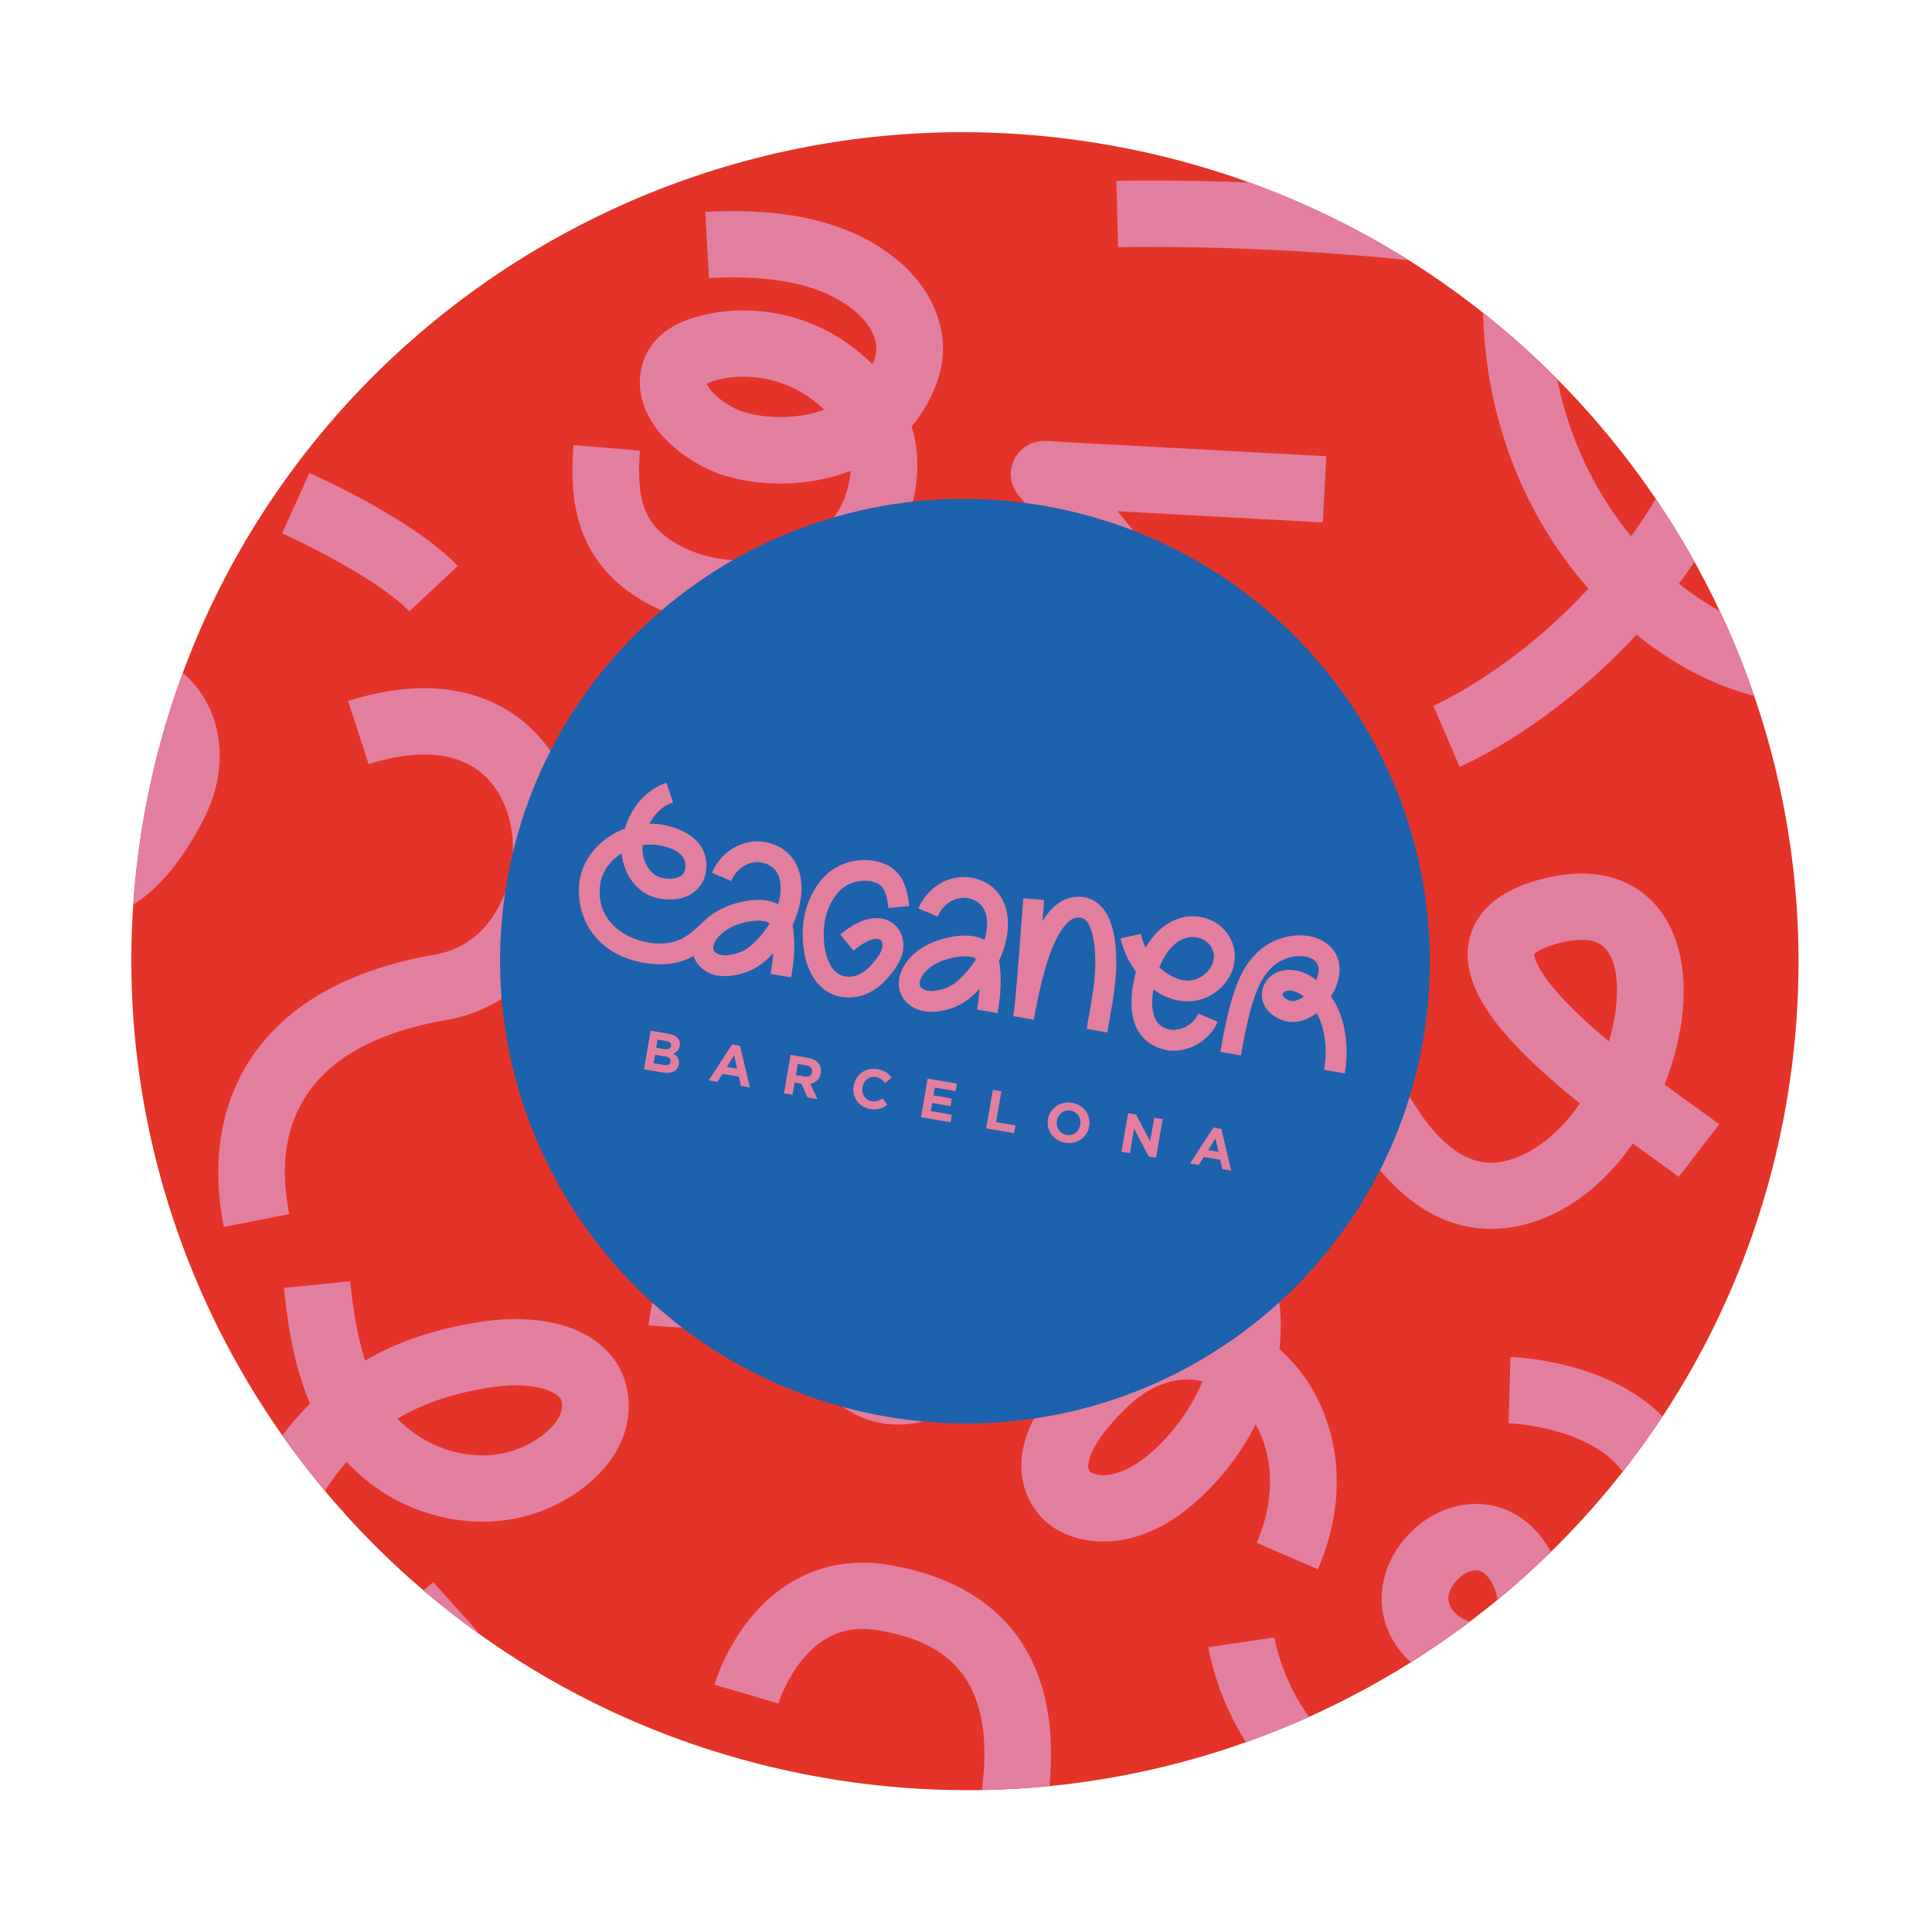
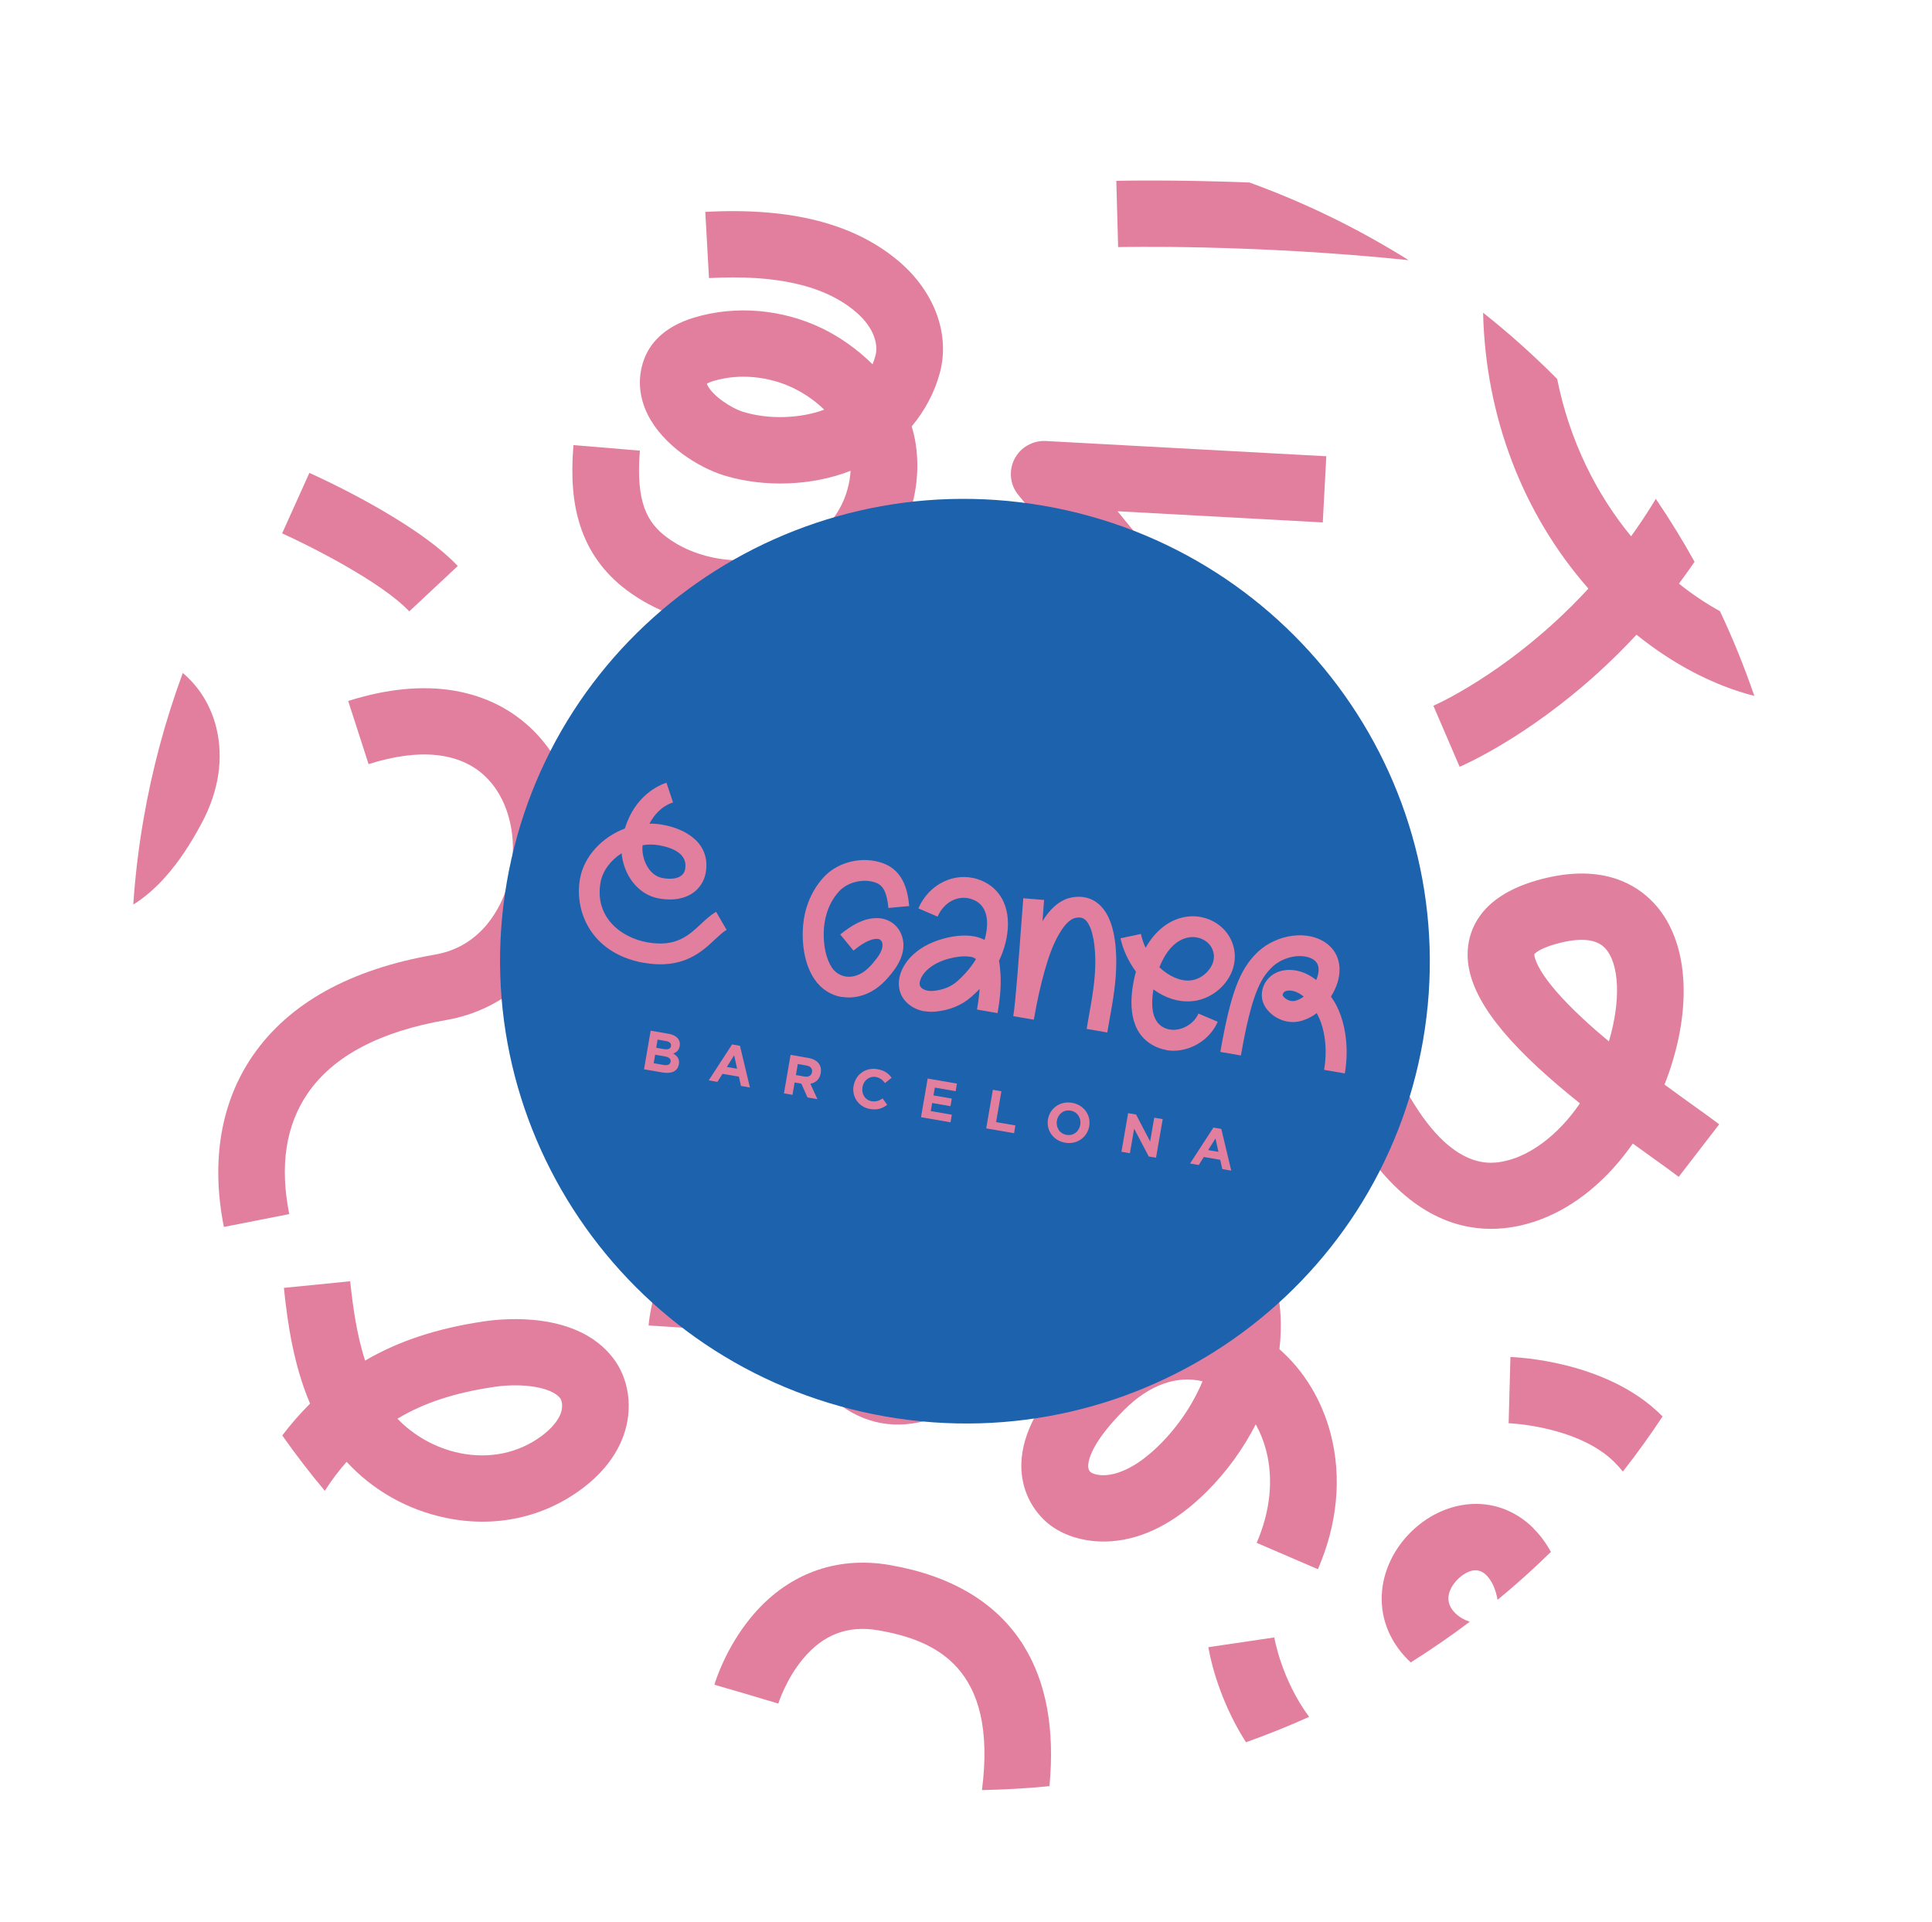
<svg xmlns="http://www.w3.org/2000/svg" width="197" height="196" viewBox="0 0 197 196" fill="none">
-   <path d="M84.009 181.273C130.268 189.264 174.208 158.461 182.151 112.474C190.095 66.487 159.034 22.73 112.774 14.739C66.515 6.749 22.575 37.551 14.632 83.538C6.689 129.526 37.75 173.283 84.009 181.273Z" fill="#E43429" />
  <path d="M169.726 110.581C170.028 109.817 170.303 109.042 170.538 108.259C172.573 101.554 171.858 95.493 168.616 92.056C166.828 90.157 163.484 88.172 157.735 89.501C151.964 90.833 150.23 93.741 149.786 95.944C149.044 99.622 151.281 103.716 156.814 108.843C158.168 110.097 159.633 111.328 161.1 112.503C158.817 115.845 155.974 117.802 153.571 118.358C152.126 118.692 147.733 119.706 142.818 110.14C139.697 104.079 137.846 96.485 136.955 92.834C136.797 92.188 136.66 91.63 136.544 91.195L129.966 92.9C130.063 93.276 130.192 93.805 130.341 94.415C131.295 98.315 133.276 106.431 136.762 113.203C140.947 121.341 145.7 124.392 149.898 125.117C151.788 125.444 153.561 125.299 155.116 124.942C158.735 124.104 162.161 121.889 165.005 118.532C165.521 117.924 166.023 117.272 166.492 116.601C167.284 117.18 168.028 117.71 168.702 118.192C169.716 118.916 170.584 119.544 171.171 119.998L175.302 114.64C174.633 114.13 173.727 113.474 172.668 112.722C171.793 112.092 170.786 111.369 169.712 110.579L169.726 110.581ZM164.059 106.19C163.167 105.452 162.3 104.697 161.483 103.937C156.552 99.378 156.447 97.489 156.451 97.299C156.525 97.2 157.075 96.598 159.286 96.087C161.365 95.608 162.839 95.8 163.658 96.673C165.135 98.237 165.29 102.055 164.053 106.182L164.059 106.19Z" fill="#E1809E" />
  <path d="M156.374 155.84C154.527 153.994 152.13 153.123 149.614 153.391C147.523 153.614 145.474 154.618 143.86 156.218C142.187 157.877 141.142 159.99 140.927 162.176C140.67 164.77 141.605 167.267 143.553 169.222C143.65 169.316 143.754 169.411 143.851 169.506C145.915 168.209 147.923 166.825 149.867 165.36C149.279 165.16 148.771 164.868 148.367 164.46C146.894 162.989 148.214 161.451 148.65 161.02C148.948 160.727 149.806 159.981 150.699 160.136C150.988 160.186 151.275 160.327 151.552 160.607C152.131 161.185 152.512 162.053 152.702 163.127C154.582 161.58 156.4 159.946 158.139 158.241C157.662 157.356 157.072 156.551 156.364 155.852L156.374 155.84Z" fill="#E27F9E" />
  <path d="M171.192 59.52C171.737 58.784 172.269 58.039 172.789 57.284C171.57 55.083 170.248 52.941 168.838 50.861C168.708 51.085 168.571 51.3 168.434 51.523C167.767 52.597 167.06 53.657 166.317 54.682C162.843 50.459 160.064 45.04 158.777 38.641C156.402 36.247 153.884 33.99 151.226 31.884C151.471 42.465 155.274 52.408 161.964 60.015C160.892 61.181 159.772 62.296 158.602 63.374C152.057 69.391 146.21 71.941 146.157 71.96L148.833 78.184C149.107 78.07 155.621 75.269 163.001 68.552C164.345 67.328 165.635 66.046 166.869 64.718C170.646 67.762 174.783 69.912 178.884 70.958C177.871 68.011 176.706 65.13 175.38 62.319C173.97 61.547 172.568 60.609 171.2 59.514L171.192 59.52Z" fill="#E27F9E" />
  <path d="M104.404 167.835C101.686 163.453 97.078 160.674 90.715 159.575C85.169 158.617 80.123 160.545 76.5 165.006C73.965 168.128 72.951 171.421 72.846 171.782L76.107 172.733L79.364 173.703C79.364 173.703 80.121 171.245 81.896 169.125C83.966 166.647 86.472 165.701 89.557 166.234C95.377 167.239 101.746 170.028 100.126 182.524C102.44 182.48 104.734 182.349 107.01 182.123C107.564 176.33 106.688 171.529 104.397 167.833L104.404 167.835Z" fill="#E27F9E" />
  <path d="M20.607 83.853C22.309 80.636 22.812 77.311 22.064 74.228C21.519 71.974 20.301 70.011 18.638 68.62C16.881 73.382 15.526 78.36 14.632 83.539C14.129 86.449 13.783 89.351 13.59 92.23C15.737 90.905 18.168 88.469 20.608 83.846L20.607 83.853Z" fill="#E27F9E" />
  <path d="M103.442 46.804C102.833 47.994 102.988 49.435 103.836 50.468L116.586 66.051L98.443 63.332C96.974 63.113 95.535 63.864 94.889 65.187C94.243 66.511 94.527 68.101 95.603 69.124L114.333 86.837L119.014 81.94L108.095 71.612L124.264 74.039C125.65 74.25 127.024 73.587 127.721 72.378C128.418 71.169 128.291 69.655 127.402 68.573L113.951 52.13L134.879 53.269L135.238 46.521L106.654 44.967C105.307 44.897 104.051 45.615 103.442 46.804Z" fill="#E27F9E" />
  <path d="M143.631 26.527C138.58 23.361 133.153 20.693 127.399 18.609C119.519 18.303 114.189 18.431 113.827 18.439L114.011 25.196C114.153 25.192 127.697 24.872 143.631 26.527Z" fill="#E27F9E" />
  <path d="M113.34 102.46C110.029 99.179 105.117 97.747 99.853 98.519C99.802 98.524 99.759 98.531 99.707 98.543C93.577 99.496 87.207 103.229 80.777 109.646C67.019 123.373 66.165 134.671 66.138 135.152L72.921 135.585L72.915 135.619C72.915 135.619 73.124 133.264 74.776 129.518C77.55 123.208 82.193 117.833 85.597 114.432C92.31 107.733 97.552 105.734 100.767 105.233C105.087 104.559 107.49 106.212 108.542 107.252C109.618 108.317 111.294 110.492 111.523 113.796C109.959 113.469 108.365 113.314 106.75 113.323C100.812 113.367 95.152 115.78 90.807 120.123C77.905 132.992 81.853 139.675 84.142 141.949C86.946 144.726 90.164 145.761 93.724 145.025C97.555 144.23 101.782 141.429 107.024 136.2C111.453 131.78 114.597 127.426 116.433 123.185C117.496 123.917 118.53 124.771 119.515 125.75C122.089 128.298 123.511 131.126 123.762 134.18C122.381 133.899 120.963 133.837 119.527 133.997C116.042 134.38 112.681 136.1 109.808 138.967C106.355 142.409 104.519 145.539 104.192 148.535C103.927 150.973 104.717 153.241 106.408 154.926C108.002 156.51 110.569 157.34 113.261 157.158C116.613 156.928 119.901 155.224 123.046 152.095C125.08 150.068 126.774 147.716 128.045 145.234C128.499 146.051 128.854 146.942 129.106 147.9C129.865 150.838 129.53 154.094 128.138 157.315L134.382 160.004C136.381 155.397 136.829 150.634 135.693 146.231C134.796 142.777 132.967 139.766 130.459 137.567C130.996 133.108 130.242 126.864 124.309 120.978C122.411 119.103 120.385 117.557 118.256 116.359C118.271 116.193 118.286 116.026 118.3 115.86C118.781 108.978 115.391 104.516 113.33 102.479L113.34 102.46ZM102.217 131.415C97.053 136.567 93.993 138.057 92.342 138.398C91.22 138.626 90.307 138.504 88.947 137.157C88.21 136.425 88.598 134.916 89.058 133.772C89.757 132.014 91.466 129.045 95.638 124.89C98.716 121.82 102.691 120.108 106.829 120.077C107.97 120.07 109.103 120.188 110.223 120.424C108.741 123.882 106.038 127.608 102.218 131.409L102.217 131.415ZM118.247 147.305C114.486 151.052 111.858 150.577 111.196 150.104C111.022 149.926 110.925 149.706 110.972 149.27C111.038 148.642 111.533 146.842 114.645 143.742C117.184 141.212 119.981 140.217 122.619 140.842C121.651 143.165 120.144 145.417 118.246 147.312L118.247 147.305Z" fill="#E27F9E" />
  <path d="M45.51 104.005C51.492 102.969 56.225 98.672 58.175 92.509C60.263 85.912 58.761 78.828 54.369 74.475C52.211 72.343 49.522 70.985 46.376 70.435L46.369 70.433C43.105 69.87 39.449 70.223 35.503 71.476L37.583 77.914C42.854 76.242 46.999 76.705 49.579 79.261C52.154 81.809 53.002 86.318 51.691 90.467C51.129 92.249 49.285 96.489 44.341 97.337C35.704 98.828 29.458 102.294 25.775 107.638C22.507 112.385 21.492 118.422 22.829 125.104L29.495 123.793C28.505 118.873 29.144 114.727 31.384 111.47C33.992 107.678 38.742 105.171 45.51 104.005Z" fill="#E27F9E" />
  <path d="M129.939 166.961L123.215 167.953C123.249 168.205 123.989 172.856 127.046 177.648C129.233 176.871 131.385 176.005 133.487 175.06C130.647 171.22 129.946 167.005 129.938 166.968L129.939 166.961Z" fill="#E27F9E" />
  <path d="M33.123 152.004C33.773 150.984 34.518 149.987 35.345 149.053C37.996 151.938 41.532 153.956 45.482 154.772C50.49 155.806 55.415 154.743 59.366 151.781C61.423 150.237 62.841 148.421 63.573 146.395C64.573 143.641 64.158 140.593 62.497 138.449C58.853 133.732 51.504 134.411 49.339 134.734C44.582 135.439 40.636 136.734 37.226 138.734C36.371 136.068 35.977 133.228 35.708 130.642L28.947 131.317C29.327 135.013 29.951 139.187 31.614 143.119C30.596 144.139 29.644 145.226 28.782 146.365C30.146 148.303 31.595 150.193 33.121 152.011L33.123 152.004ZM50.357 141.417C53.357 140.972 56.265 141.467 57.116 142.564C57.317 142.831 57.415 143.453 57.184 144.095C56.903 144.863 56.242 145.656 55.266 146.388C52.908 148.161 49.919 148.792 46.858 148.158C44.439 147.655 42.207 146.404 40.527 144.658C43.213 143.04 46.37 142.009 50.364 141.419L50.357 141.417Z" fill="#E27F9E" />
-   <path d="M48.708 166.368L44.181 161.316C43.839 161.615 43.5 161.902 43.172 162.161C44.923 163.66 46.743 165.086 48.624 166.445C48.649 166.421 48.681 166.399 48.707 166.375L48.708 166.368Z" fill="#E27F9E" />
  <path d="M79.014 63.599C82.359 63.037 85.39 61.633 88.021 59.428C92.016 56.087 94.128 50.578 93.394 45.406C93.303 44.743 93.151 44.105 92.962 43.482C94.318 41.858 95.315 39.977 95.844 37.978C96.877 34.09 95.3 29.78 91.732 26.715C87.178 22.805 80.694 21.137 71.916 21.604L72.293 28.353C79.228 27.982 84.134 29.118 87.296 31.831C89.182 33.451 89.556 35.176 89.272 36.245C89.192 36.548 89.091 36.847 88.969 37.143C87.362 35.549 85.55 34.322 83.905 33.517C79.807 31.515 75.016 31.102 70.776 32.382C67.492 33.37 66.193 35.235 65.676 36.63C64.997 38.468 65.126 40.425 66.051 42.281C67.59 45.374 71.173 47.661 73.847 48.481C77.94 49.737 82.859 49.531 86.731 48.005C86.595 50.395 85.469 52.733 83.641 54.261C81.946 55.677 80 56.579 77.864 56.942C74.277 57.547 70.575 56.731 67.958 54.76C66.016 53.298 64.808 51.24 65.248 45.948L58.474 45.383C58.201 48.684 58.415 51.296 59.158 53.591C60.005 56.228 61.591 58.437 63.864 60.145C66.219 61.916 69.017 63.089 71.993 63.603C74.267 63.996 76.643 64.005 79.012 63.606L79.014 63.599ZM75.835 42.015C74.531 41.614 72.674 40.364 72.139 39.28C72.107 39.218 72.088 39.165 72.068 39.12C72.2 39.051 72.416 38.948 72.759 38.845C75.335 38.066 78.379 38.346 80.912 39.578C82.159 40.187 83.201 40.951 84.043 41.772C81.629 42.678 78.383 42.792 75.836 42.008L75.835 42.015Z" fill="#E27F9E" />
  <path d="M154.014 138.365L153.831 145.122C153.831 145.122 155.716 145.187 158.036 145.764C160.011 146.253 162.752 147.226 164.598 149.071C164.906 149.378 165.197 149.702 165.478 150.046C166.902 148.231 168.251 146.361 169.526 144.428C169.49 144.394 169.454 144.352 169.418 144.318C163.806 138.705 154.415 138.378 154.021 138.366L154.014 138.365Z" fill="#E27F9E" />
  <path d="M28.768 54.385C31.388 55.562 38.835 59.276 41.732 62.337L46.678 57.711C42.333 53.119 32.636 48.708 31.546 48.217L28.768 54.385Z" fill="#E27F9E" />
  <path d="M90.37 144.444C116.169 148.901 140.674 131.722 145.104 106.075C149.534 80.428 132.211 56.025 106.413 51.569C80.614 47.112 56.109 64.291 51.679 89.938C47.249 115.585 64.572 139.988 90.37 144.444Z" fill="#1D62AD" />
  <path d="M65.687 98.184C62.626 97.655 61.008 96.077 60.202 94.847C59.208 93.342 58.821 91.449 59.133 89.641C59.538 87.296 61.407 85.35 63.718 84.477C64.741 81.121 67.17 80.069 67.955 79.807L68.627 81.819C67.436 82.21 66.689 83.103 66.224 83.983C66.651 83.979 67.09 84.012 67.513 84.085C69.999 84.514 72.472 86.024 71.963 88.974C71.674 90.647 70.097 92.115 67.221 91.618C64.955 91.227 63.565 89.091 63.386 86.999C62.28 87.709 61.441 88.784 61.23 90.004C60.625 93.509 63.3 95.616 66.048 96.091C68.94 96.59 70.22 95.383 71.466 94.222C71.974 93.747 72.452 93.301 73.022 92.975L74.089 94.813C73.733 95.011 73.367 95.364 72.932 95.765C71.539 97.074 69.629 98.856 65.688 98.175L65.687 98.184ZM65.522 86.182C65.376 87.43 66.076 89.274 67.59 89.535C68.875 89.757 69.728 89.411 69.865 88.612C70.138 87.032 68.546 86.419 67.159 86.18C66.618 86.086 66.059 86.093 65.522 86.182Z" fill="#E27F9E" />
  <path d="M94.277 103.122C93.009 102.903 92.009 102.09 91.732 100.969C91.464 99.901 91.87 98.655 92.814 97.632C93.616 96.766 94.768 96.1 96.148 95.723C97.182 95.434 98.13 95.338 98.977 95.424C99.516 95.483 99.989 95.616 100.394 95.842C100.763 94.564 100.824 93.103 99.99 92.231C99.762 91.993 99.438 91.798 99.059 91.672C97.7 91.221 96.247 91.974 95.606 93.465L93.644 92.624C94.717 90.143 97.332 88.863 99.729 89.658C100.438 89.893 101.059 90.278 101.524 90.765C103.296 92.603 102.984 95.623 101.863 97.975C101.954 98.406 101.979 98.817 102.006 99.168L102.012 99.23C102.115 100.754 101.907 102.207 101.719 103.3L99.622 102.937C99.761 102.13 99.843 101.452 99.89 100.828C99.633 101.104 99.363 101.36 99.075 101.614C98.076 102.506 96.821 103.016 95.352 103.152C94.981 103.183 94.627 103.166 94.28 103.106L94.277 103.122ZM98.922 97.561C98.871 97.553 98.812 97.543 98.752 97.532C98.17 97.475 97.487 97.547 96.71 97.76C96.015 97.951 95.053 98.33 94.368 99.069C93.94 99.532 93.701 100.105 93.788 100.458C93.88 100.838 94.488 101.098 95.142 101.038C96.142 100.951 96.984 100.612 97.633 100.031C98.384 99.365 99.01 98.616 99.516 97.803C99.486 97.772 99.464 97.75 99.433 97.728C99.299 97.644 99.127 97.58 98.916 97.543L98.922 97.561Z" fill="#E27F9E" />
  <path d="M85.813 101.66C84.722 101.472 83.732 100.851 83.059 99.86C81.927 98.193 81.817 96.061 81.855 94.934C81.898 93.47 82.301 91.34 83.922 89.516C85.253 88.015 87.519 87.35 89.546 87.865C92.026 88.484 92.538 90.606 92.71 92.385L90.586 92.581C90.4 90.635 89.878 90.13 89.035 89.915C87.783 89.603 86.336 90.011 85.526 90.919C84.326 92.27 84.031 93.881 83.994 95C83.949 96.473 84.257 97.816 84.832 98.669C85.29 99.345 86.286 99.933 87.576 99.368C88.33 99.039 88.897 98.375 89.404 97.71C89.765 97.235 90.142 96.564 89.927 96.043C89.847 95.855 89.692 95.742 89.476 95.731C88.655 95.693 87.68 96.399 87.023 96.926L85.678 95.283C86.681 94.469 88.034 93.543 89.571 93.618C90.608 93.667 91.493 94.287 91.888 95.23C92.228 96.033 92.36 97.337 91.108 98.991C90.465 99.841 89.64 100.78 88.436 101.3C87.559 101.685 86.662 101.79 85.825 101.645L85.813 101.66Z" fill="#E27F9E" />
  <path d="M112.899 105.274L110.802 104.912C110.869 104.525 110.937 104.13 111.004 103.743C111.366 101.745 111.702 99.856 111.687 97.922C111.663 95.841 111.271 94.284 110.621 93.756C110.453 93.623 110.198 93.484 109.666 93.591C109.234 93.672 108.744 94.09 108.288 94.764C107.422 96.043 106.922 97.576 106.505 99.036C106.097 100.489 105.741 102.098 105.417 103.973L103.32 103.611C103.548 102.291 103.899 97.486 104.134 94.306C104.212 93.203 104.29 92.247 104.342 91.589L106.463 91.765C106.421 92.312 106.361 93.063 106.299 93.927C106.371 93.81 106.444 93.692 106.525 93.576C107.319 92.406 108.241 91.709 109.259 91.512C110.295 91.31 111.233 91.524 111.965 92.127C113.164 93.104 113.795 95.049 113.821 97.919C113.845 100.053 113.469 102.126 113.105 104.132C113.038 104.519 112.971 104.906 112.906 105.284L112.899 105.274Z" fill="#E27F9E" />
  <path d="M137.111 109.448L135.014 109.086C135.239 107.783 135.226 106.447 134.966 105.233C134.825 104.586 134.623 103.988 134.355 103.474C134.321 103.416 134.296 103.36 134.263 103.302C133.831 103.635 133.325 103.894 132.799 104.063C131.739 104.399 130.58 104.155 129.679 103.42C129.328 103.134 129.063 102.803 128.89 102.444C128.356 101.347 128.796 99.96 129.903 99.303C130.631 98.866 131.597 98.773 132.559 99.052C133.147 99.223 133.697 99.517 134.21 99.926C134.266 99.805 134.305 99.682 134.343 99.559C134.719 98.291 134.044 97.914 133.823 97.781C132.784 97.195 130.769 97.461 129.53 98.788C128.577 99.818 127.63 101.265 126.533 107.621L124.435 107.258C125.524 100.953 126.514 98.908 127.967 97.35C129.754 95.425 132.85 94.791 134.873 95.937C136.357 96.773 136.929 98.352 136.391 100.155C136.228 100.698 135.977 101.192 135.713 101.614C135.9 101.888 136.095 102.173 136.264 102.505C136.616 103.19 136.883 103.963 137.061 104.799C137.373 106.272 137.398 107.887 137.128 109.451L137.111 109.448ZM131.739 101.023C131.443 100.971 131.176 101.003 131.002 101.103C130.847 101.197 130.751 101.397 130.802 101.51C130.839 101.594 130.919 101.686 131.034 101.775C131.362 102.048 131.78 102.146 132.14 102.027C132.434 101.939 132.703 101.795 132.934 101.618C132.615 101.347 132.289 101.169 131.941 101.066C131.866 101.044 131.798 101.033 131.722 101.02L131.739 101.023Z" fill="#E27F9E" />
-   <path d="M73.23 99.487C71.961 99.268 70.961 98.454 70.684 97.333C70.416 96.265 70.823 95.019 71.766 93.996C72.568 93.131 73.72 92.464 75.1 92.087C76.134 91.799 77.082 91.703 77.93 91.788C78.468 91.847 78.941 91.981 79.347 92.206C79.715 90.928 79.776 89.467 78.942 88.596C78.714 88.357 78.39 88.163 78.011 88.037C76.653 87.585 75.199 88.339 74.558 89.829L72.596 88.989C73.669 86.507 76.285 85.228 78.682 86.023C79.39 86.257 80.011 86.642 80.476 87.129C82.249 88.968 81.936 91.987 80.816 94.339C80.907 94.77 80.931 95.181 80.958 95.532L80.965 95.594C81.067 97.118 80.86 98.571 80.671 99.664L78.574 99.302C78.713 98.495 78.796 97.816 78.842 97.192C78.586 97.468 78.315 97.725 78.027 97.978C77.028 98.87 75.773 99.381 74.304 99.517C73.933 99.548 73.579 99.53 73.232 99.47L73.23 99.487ZM77.882 93.927C77.832 93.918 77.772 93.908 77.713 93.898C77.131 93.841 76.448 93.913 75.671 94.125C74.976 94.317 74.013 94.696 73.329 95.435C72.9 95.898 72.662 96.471 72.749 96.824C72.84 97.203 73.448 97.464 74.103 97.404C75.102 97.317 75.945 96.978 76.594 96.397C77.344 95.73 77.97 94.981 78.476 94.168C78.447 94.137 78.424 94.116 78.394 94.094C78.26 94.01 78.088 93.945 77.885 93.91L77.882 93.927Z" fill="#E27F9E" />
  <path d="M118.905 107.056C118.449 106.977 118.005 106.823 117.592 106.596C115.092 105.238 115.149 102.183 115.637 99.86C115.692 99.593 115.756 99.327 115.826 99.07C115.064 98.038 114.511 96.852 114.253 95.673L116.333 95.228C116.446 95.732 116.609 96.202 116.811 96.643C117.776 94.94 119.154 93.819 120.767 93.509C122.74 93.122 124.754 94.12 125.548 95.876C126.103 97.097 126.019 98.494 125.298 99.694C124.488 101.052 123.023 101.976 121.487 102.091C120.155 102.19 118.817 101.769 117.611 100.885C117.28 102.906 117.613 104.201 118.608 104.745C119.165 105.049 119.838 105.088 120.513 104.858C121.282 104.593 121.911 104.026 122.202 103.349L124.166 104.182C123.64 105.407 122.544 106.412 121.22 106.867C120.451 107.133 119.655 107.203 118.911 107.075L118.905 107.056ZM118.219 98.627C119.192 99.548 120.342 100.05 121.321 99.976C122.168 99.915 123.01 99.376 123.465 98.607C123.723 98.175 123.952 97.504 123.604 96.743C123.22 95.889 122.173 95.397 121.174 95.588C119.633 95.884 118.726 97.355 118.219 98.627Z" fill="#E27F9E" />
  <path d="M66.348 105.094L68.183 105.411C68.631 105.489 68.973 105.678 69.155 105.934C69.302 106.141 69.357 106.376 69.309 106.653C69.231 107.107 68.951 107.319 68.645 107.422C69.072 107.677 69.314 107.987 69.222 108.517C69.096 109.248 68.442 109.508 67.554 109.354L65.668 109.029L66.348 105.094ZM67.722 106.968C68.103 107.034 68.37 106.95 68.419 106.664C68.466 106.395 68.287 106.217 67.915 106.153L67.053 106.004L66.909 106.836L67.712 106.975L67.722 106.968ZM67.686 108.589C68.067 108.655 68.326 108.561 68.377 108.267C68.425 107.99 68.258 107.796 67.81 107.719L66.804 107.545L66.654 108.411L67.686 108.589Z" fill="#E27F9E" />
  <path d="M74.649 106.493L75.452 106.632L76.468 110.885L75.555 110.727L75.344 109.782L73.669 109.493L73.153 110.313L72.265 110.159L74.649 106.493ZM75.161 108.971L74.858 107.603L74.113 108.79L75.161 108.971Z" fill="#E27F9E" />
  <path d="M80.614 107.558L82.423 107.871C82.922 107.957 83.295 108.169 83.505 108.465C83.687 108.721 83.752 109.053 83.688 109.422C83.576 110.07 83.161 110.405 82.63 110.504L83.352 112.074L82.337 111.899L81.71 110.492L81.025 110.374L80.807 111.635L79.936 111.484L80.615 107.55L80.614 107.558ZM82.035 109.769C82.457 109.842 82.742 109.657 82.799 109.329C82.864 108.951 82.635 108.712 82.212 108.639L81.35 108.49L81.155 109.617L82.035 109.769Z" fill="#E27F9E" />
  <path d="M87.045 110.704C87.24 109.577 88.244 108.807 89.462 109.018C90.206 109.146 90.612 109.467 90.913 109.892L90.244 110.434C89.988 110.104 89.704 109.882 89.307 109.813C88.639 109.698 88.061 110.169 87.945 110.842C87.826 111.531 88.195 112.166 88.88 112.285C89.328 112.362 89.637 112.234 90 112.002L90.462 112.653C89.982 113.012 89.477 113.21 88.716 113.079C87.549 112.877 86.841 111.837 87.037 110.702L87.045 110.704Z" fill="#E27F9E" />
  <path d="M94.592 109.973L97.577 110.488L97.443 111.262L95.321 110.895L95.183 111.694L97.052 112.016L96.918 112.79L95.049 112.467L94.907 113.291L97.055 113.662L96.921 114.435L93.911 113.915L94.59 109.981L94.592 109.973Z" fill="#E27F9E" />
  <path d="M101.239 111.121L102.11 111.271L101.567 114.415L103.537 114.755L103.401 115.546L100.56 115.055L101.239 111.121Z" fill="#E27F9E" />
  <path d="M106.859 114.126C107.054 113 108.1 112.237 109.318 112.447C110.535 112.658 111.258 113.717 111.065 114.835C110.87 115.962 109.824 116.725 108.606 116.515C107.389 116.304 106.666 115.244 106.859 114.126ZM110.149 114.694C110.268 114.005 109.865 113.364 109.163 113.243C108.461 113.122 107.883 113.593 107.767 114.266C107.648 114.955 108.051 115.596 108.753 115.717C109.455 115.839 110.032 115.367 110.149 114.694Z" fill="#E27F9E" />
  <path d="M115.039 113.504L115.842 113.643L117.276 116.384L117.694 113.963L118.557 114.112L117.877 118.046L117.133 117.918L115.645 115.089L115.213 117.586L114.351 117.437L115.03 113.503L115.039 113.504Z" fill="#E27F9E" />
  <path d="M123.729 114.971L124.532 115.11L125.548 119.363L124.635 119.205L124.424 118.259L122.749 117.97L122.233 118.79L121.345 118.637L123.729 114.971ZM124.241 117.449L123.938 116.08L123.193 117.268L124.241 117.449Z" fill="#E27F9E" />
</svg>